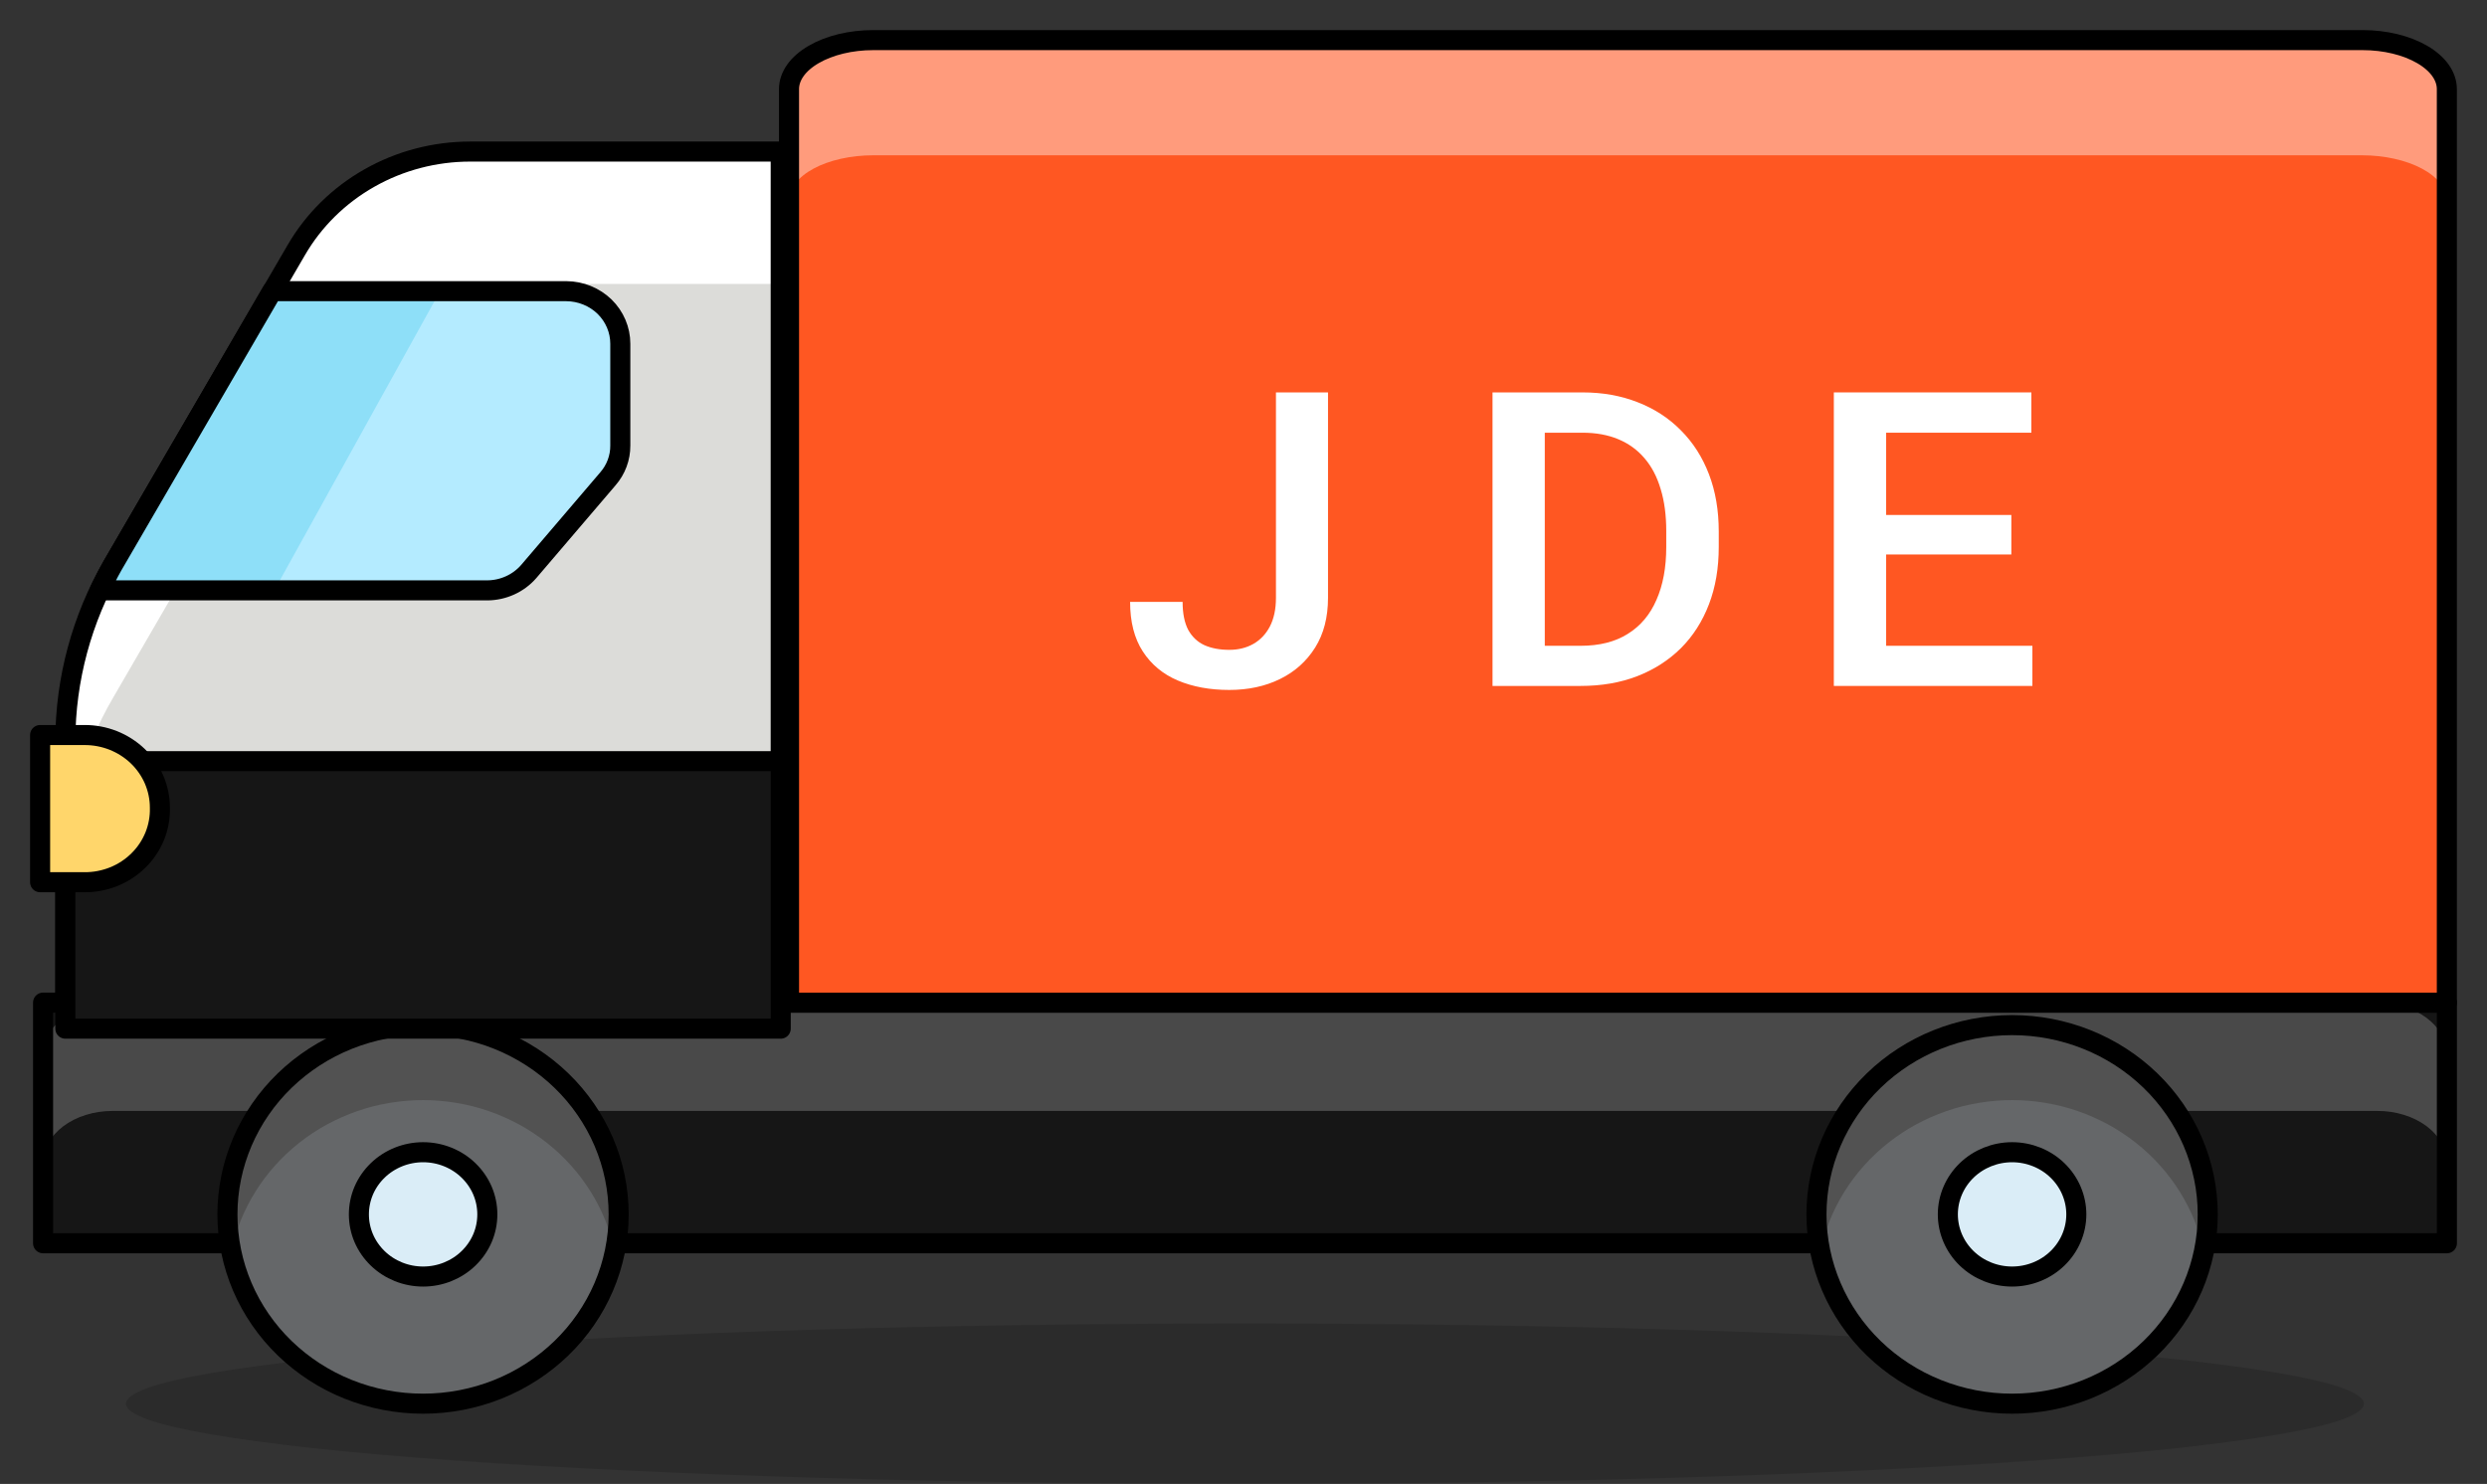
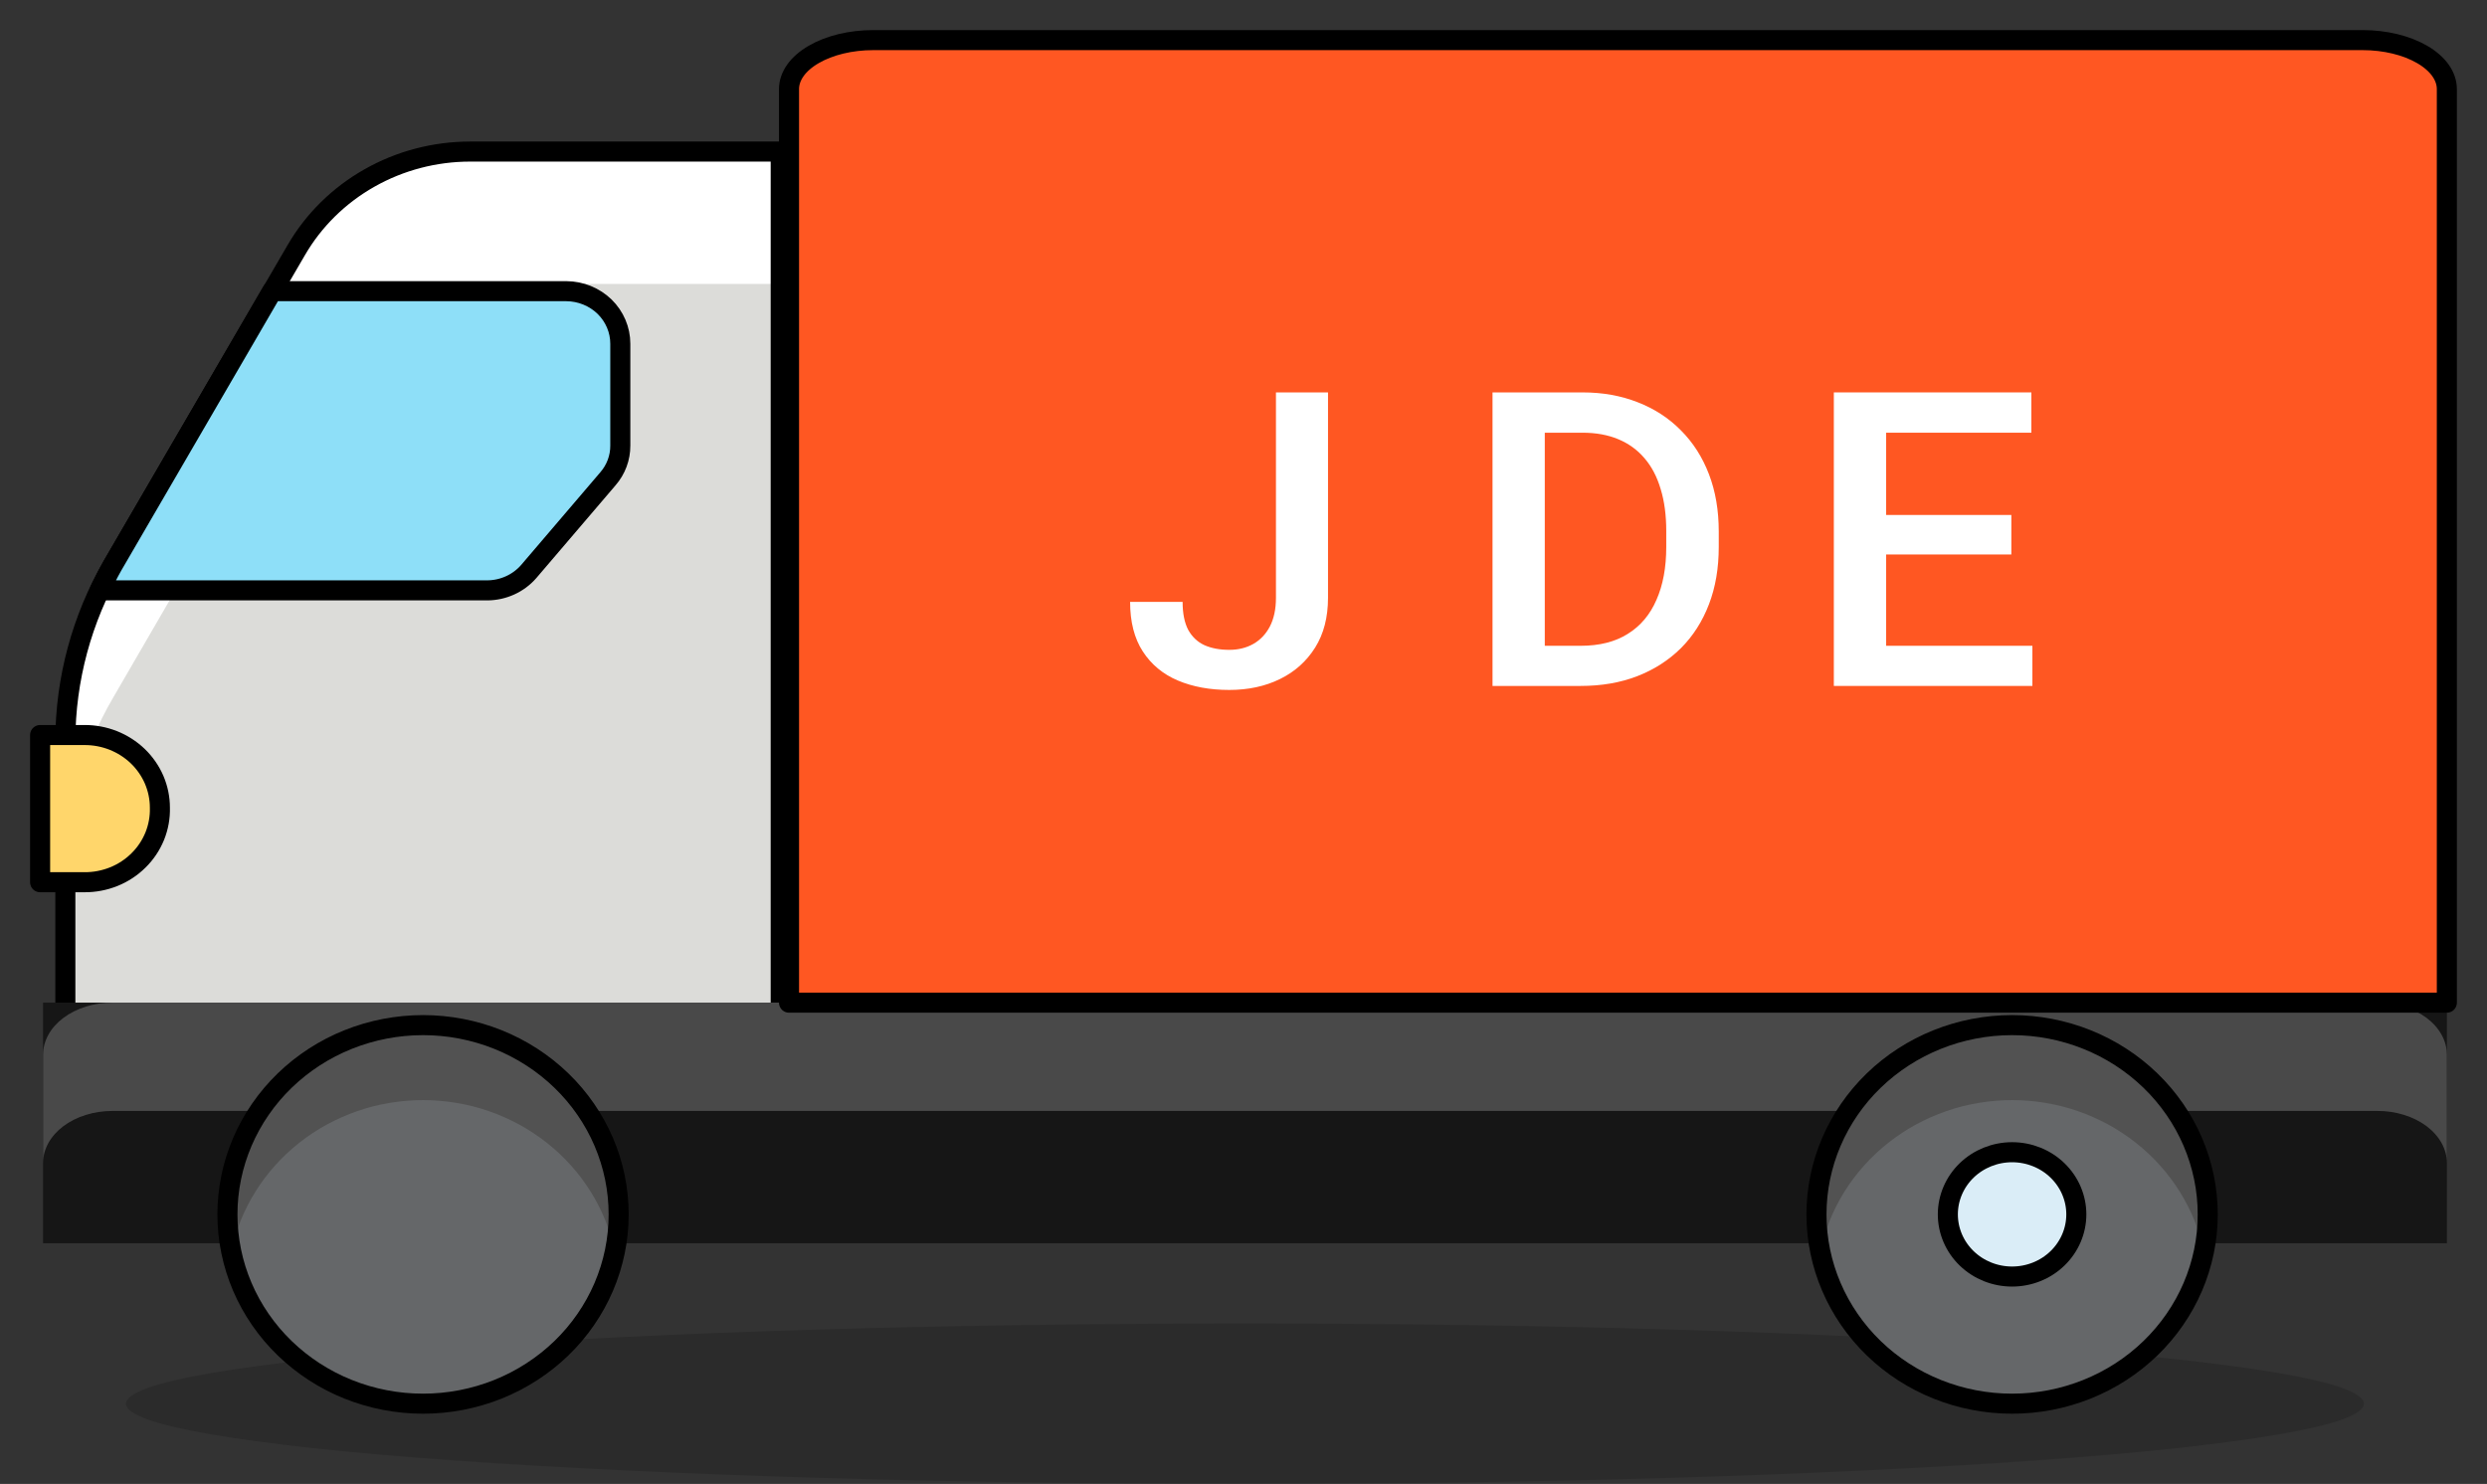
<svg xmlns="http://www.w3.org/2000/svg" width="62" height="37" viewBox="0 0 62 37" fill="none">
  <rect x="0" y="0" width="62" height="37" fill="#333333" stroke="none" />
  <path opacity="0.15" d="M3.139 35C3.139 35.53 6.078 36.039 11.31 36.414C16.542 36.789 23.637 37 31.036 37C38.435 37 45.53 36.789 50.762 36.414C55.994 36.039 58.933 35.53 58.933 35C58.933 34.47 55.994 33.961 50.762 33.586C45.53 33.211 38.435 33 31.036 33C23.637 33 16.542 33.211 11.31 33.586C6.078 33.961 3.139 34.47 3.139 35Z" fill="black" />
  <path d="M19.463 25.659H1.629V18.469C1.632 16.939 2.037 15.435 2.807 14.099L7.384 6.239C7.816 5.493 8.446 4.871 9.209 4.439C9.972 4.006 10.84 3.779 11.724 3.779H19.463V25.659Z" fill="#DCDCD9" />
  <path d="M11.724 3.779C10.84 3.779 9.972 4.006 9.209 4.439C8.446 4.871 7.816 5.493 7.384 6.239L2.818 14.099C2.041 15.433 1.632 16.938 1.629 18.469V21.759C1.631 20.231 2.041 18.729 2.818 17.399L7.384 9.529C7.819 8.785 8.449 8.166 9.212 7.736C9.974 7.305 10.841 7.079 11.724 7.079H19.463V3.779H11.724Z" fill="white" />
  <path d="M19.463 25.659H1.629V18.469C1.632 16.939 2.037 15.435 2.807 14.099L7.384 6.239C7.816 5.493 8.446 4.871 9.209 4.439C9.972 4.006 10.84 3.779 11.724 3.779H19.463V25.659Z" stroke="black" stroke-width="0.5" stroke-linecap="round" stroke-linejoin="round" />
  <path d="M1.074 24.999H61V30.999H1.074V24.999Z" fill="#161616" />
  <path d="M59.257 24.999H2.804C2.345 24.999 1.905 25.136 1.58 25.38C1.256 25.623 1.074 25.954 1.074 26.299V28.999C1.074 28.654 1.256 28.324 1.58 28.08C1.905 27.836 2.345 27.7 2.804 27.7H59.257C59.485 27.698 59.712 27.731 59.923 27.796C60.134 27.86 60.327 27.956 60.489 28.076C60.651 28.197 60.779 28.341 60.867 28.499C60.955 28.658 61 28.828 61 28.999V26.299C61 26.127 60.955 25.957 60.867 25.799C60.779 25.641 60.651 25.497 60.489 25.376C60.327 25.255 60.134 25.16 59.923 25.095C59.712 25.03 59.485 24.998 59.257 24.999Z" fill="#494949" />
-   <path d="M1.074 24.999H61V30.999H1.074V24.999Z" stroke="black" stroke-width="0.5" stroke-linecap="round" stroke-linejoin="round" />
  <path d="M21.769 1H58.9C59.457 1 59.99 1.129 60.384 1.358C60.778 1.586 60.999 1.897 60.999 2.221V25H19.67V2.221C19.67 1.897 19.891 1.586 20.285 1.358C20.678 1.129 21.212 1 21.769 1Z" fill="#FF5722" />
-   <path d="M58.881 1H21.772C21.215 1 20.68 1.119 20.286 1.33C19.892 1.542 19.67 1.829 19.67 2.128V5C19.67 4.701 19.892 4.414 20.286 4.202C20.68 3.991 21.215 3.872 21.772 3.872H58.881C59.44 3.872 59.976 3.991 60.373 4.202C60.77 4.413 60.995 4.7 60.999 5V2.128C60.995 1.828 60.77 1.541 60.373 1.33C59.976 1.119 59.44 1 58.881 1Z" fill="#FF9B7C" />
  <path d="M21.769 1H58.9C59.457 1 59.99 1.129 60.384 1.358C60.778 1.586 60.999 1.897 60.999 2.221V25H19.67V2.221C19.67 1.897 19.891 1.586 20.285 1.358C20.678 1.129 21.212 1 21.769 1Z" stroke="black" stroke-width="0.5" stroke-linecap="round" stroke-linejoin="round" />
  <path d="M5.67 30.28C5.67 30.899 5.796 31.513 6.041 32.086C6.286 32.658 6.645 33.179 7.098 33.617C7.551 34.055 8.088 34.403 8.68 34.64C9.272 34.877 9.906 34.999 10.546 34.999C11.187 34.999 11.821 34.877 12.413 34.64C13.004 34.403 13.542 34.055 13.995 33.617C14.448 33.179 14.807 32.658 15.052 32.086C15.297 31.513 15.423 30.899 15.423 30.28C15.423 29.66 15.297 29.046 15.052 28.473C14.807 27.901 14.448 27.38 13.995 26.942C13.542 26.504 13.004 26.156 12.413 25.919C11.821 25.682 11.187 25.56 10.546 25.56C9.906 25.56 9.272 25.682 8.68 25.919C8.088 26.156 7.551 26.504 7.098 26.942C6.645 27.38 6.286 27.901 6.041 28.473C5.796 29.046 5.67 29.66 5.67 30.28Z" fill="#656769" />
  <path d="M45.284 30.28C45.284 31.531 45.798 32.732 46.712 33.617C47.627 34.502 48.867 34.999 50.161 34.999C51.454 34.999 52.695 34.502 53.609 33.617C54.524 32.732 55.038 31.531 55.038 30.28C55.038 29.028 54.524 27.827 53.609 26.942C52.695 26.057 51.454 25.56 50.161 25.56C48.867 25.56 47.627 26.057 46.712 26.942C45.798 27.827 45.284 29.028 45.284 30.28Z" fill="#656769" />
  <path d="M10.546 27.429C11.671 27.43 12.762 27.806 13.633 28.495C14.505 29.183 15.104 30.142 15.33 31.209C15.47 30.524 15.452 29.818 15.276 29.142C15.101 28.465 14.772 27.835 14.315 27.296C13.857 26.756 13.282 26.322 12.631 26.024C11.979 25.726 11.267 25.571 10.546 25.571C9.826 25.571 9.114 25.726 8.462 26.024C7.81 26.322 7.235 26.756 6.778 27.296C6.32 27.835 5.992 28.465 5.816 29.142C5.641 29.818 5.622 30.524 5.763 31.209C5.989 30.142 6.588 29.183 7.459 28.495C8.331 27.806 9.421 27.43 10.546 27.429Z" fill="#525252" />
  <path d="M50.161 27.429C51.286 27.43 52.376 27.806 53.248 28.495C54.119 29.183 54.719 30.142 54.945 31.209C55.085 30.524 55.066 29.818 54.891 29.142C54.715 28.465 54.387 27.835 53.929 27.296C53.472 26.756 52.897 26.322 52.245 26.024C51.593 25.726 50.882 25.571 50.161 25.571C49.44 25.571 48.728 25.726 48.077 26.024C47.425 26.322 46.85 26.756 46.392 27.296C45.935 27.835 45.606 28.465 45.431 29.142C45.255 29.818 45.237 30.524 45.377 31.209C45.603 30.142 46.202 29.183 47.074 28.495C47.946 27.806 49.036 27.43 50.161 27.429Z" fill="#525252" />
  <path d="M5.67 30.28C5.67 30.899 5.796 31.513 6.041 32.086C6.286 32.658 6.645 33.179 7.098 33.617C7.551 34.055 8.088 34.403 8.68 34.64C9.272 34.877 9.906 34.999 10.546 34.999C11.187 34.999 11.821 34.877 12.413 34.64C13.004 34.403 13.542 34.055 13.995 33.617C14.448 33.179 14.807 32.658 15.052 32.086C15.297 31.513 15.423 30.899 15.423 30.28C15.423 29.66 15.297 29.046 15.052 28.473C14.807 27.901 14.448 27.38 13.995 26.942C13.542 26.504 13.004 26.156 12.413 25.919C11.821 25.682 11.187 25.56 10.546 25.56C9.906 25.56 9.272 25.682 8.68 25.919C8.088 26.156 7.551 26.504 7.098 26.942C6.645 27.38 6.286 27.901 6.041 28.473C5.796 29.046 5.67 29.66 5.67 30.28V30.28Z" stroke="black" stroke-width="0.5" stroke-linecap="round" stroke-linejoin="round" />
  <path d="M45.284 30.28C45.284 31.531 45.798 32.732 46.712 33.617C47.627 34.502 48.867 34.999 50.161 34.999C51.454 34.999 52.695 34.502 53.609 33.617C54.524 32.732 55.038 31.531 55.038 30.28C55.038 29.028 54.524 27.827 53.609 26.942C52.695 26.057 51.454 25.56 50.161 25.56C48.867 25.56 47.627 26.057 46.712 26.942C45.798 27.827 45.284 29.028 45.284 30.28V30.28Z" stroke="black" stroke-width="0.5" stroke-linecap="round" stroke-linejoin="round" />
-   <path d="M1.629 18.979H19.463V25.648H1.629V18.979Z" fill="#161616" stroke="black" stroke-width="0.5" stroke-linecap="round" stroke-linejoin="round" />
  <path d="M14.121 7.26H6.785L2.807 14.1C2.694 14.3 2.59 14.51 2.487 14.72H12.148C12.345 14.719 12.539 14.676 12.717 14.595C12.896 14.514 13.054 14.396 13.181 14.25L15.154 11.94C15.356 11.708 15.466 11.414 15.464 11.11V8.57C15.464 8.225 15.323 7.893 15.072 7.647C14.82 7.402 14.478 7.263 14.121 7.26Z" fill="#8EDFF8" />
-   <path d="M14.122 7.26H10.97L6.838 14.72H12.128C12.325 14.72 12.52 14.677 12.698 14.596C12.877 14.515 13.034 14.397 13.161 14.25L15.134 11.94C15.336 11.708 15.446 11.414 15.444 11.11V8.57C15.444 8.228 15.306 7.899 15.059 7.654C14.812 7.41 14.475 7.268 14.122 7.26Z" fill="#B4EBFF" />
  <path d="M14.121 7.26H6.785L2.807 14.1C2.694 14.3 2.59 14.51 2.487 14.72H12.148C12.345 14.719 12.539 14.676 12.717 14.595C12.896 14.514 13.054 14.396 13.181 14.25L15.154 11.94C15.356 11.708 15.466 11.414 15.464 11.11V8.57C15.464 8.225 15.323 7.893 15.072 7.647C14.82 7.402 14.478 7.263 14.121 7.26V7.26Z" stroke="black" stroke-width="0.5" stroke-linecap="round" stroke-linejoin="round" />
  <path d="M3.986 20.137C3.986 19.899 3.937 19.663 3.843 19.442C3.748 19.222 3.609 19.022 3.435 18.854C3.26 18.686 3.052 18.553 2.824 18.462C2.596 18.372 2.352 18.326 2.106 18.327H1V21.997H2.106C2.356 21.999 2.605 21.951 2.837 21.858C3.068 21.765 3.278 21.627 3.453 21.453C3.629 21.28 3.766 21.074 3.858 20.848C3.949 20.622 3.993 20.38 3.986 20.137Z" fill="#FFD66B" stroke="black" stroke-width="0.5" stroke-linecap="round" stroke-linejoin="round" />
-   <path d="M8.947 30.279C8.947 30.483 8.988 30.684 9.068 30.872C9.149 31.06 9.267 31.231 9.416 31.375C9.564 31.519 9.741 31.633 9.935 31.711C10.13 31.789 10.338 31.829 10.548 31.829C10.758 31.829 10.967 31.789 11.161 31.711C11.355 31.633 11.532 31.519 11.68 31.375C11.829 31.231 11.947 31.06 12.028 30.872C12.108 30.684 12.149 30.483 12.149 30.279C12.149 30.076 12.108 29.874 12.028 29.686C11.947 29.498 11.829 29.327 11.68 29.183C11.532 29.039 11.355 28.925 11.161 28.847C10.967 28.769 10.758 28.729 10.548 28.729C10.338 28.729 10.13 28.769 9.935 28.847C9.741 28.925 9.564 29.039 9.416 29.183C9.267 29.327 9.149 29.498 9.068 29.686C8.988 29.874 8.947 30.076 8.947 30.279Z" fill="#DAEDF7" stroke="black" stroke-width="0.5" stroke-linecap="round" stroke-linejoin="round" />
  <path d="M48.559 30.279C48.559 30.69 48.728 31.084 49.028 31.375C49.329 31.666 49.736 31.829 50.161 31.829C50.586 31.829 50.993 31.666 51.293 31.375C51.593 31.084 51.762 30.69 51.762 30.279C51.762 29.868 51.593 29.474 51.293 29.183C50.993 28.892 50.586 28.729 50.161 28.729C49.736 28.729 49.329 28.892 49.028 29.183C48.728 29.474 48.559 29.868 48.559 30.279Z" fill="#DAEDF7" stroke="black" stroke-width="0.5" stroke-linecap="round" stroke-linejoin="round" />
  <path d="M31.809 14.906V9.784H33.107V14.906C33.107 15.392 33 15.806 32.785 16.148C32.57 16.49 32.278 16.751 31.907 16.932C31.537 17.113 31.116 17.203 30.645 17.203C30.164 17.203 29.736 17.125 29.362 16.967C28.992 16.81 28.701 16.568 28.49 16.243C28.279 15.918 28.173 15.506 28.173 15.007H29.482C29.482 15.295 29.529 15.528 29.622 15.705C29.719 15.88 29.854 16.007 30.027 16.087C30.204 16.165 30.41 16.203 30.645 16.203C30.87 16.203 31.069 16.154 31.242 16.057C31.419 15.957 31.558 15.811 31.658 15.62C31.758 15.425 31.809 15.188 31.809 14.906Z" fill="white" />
  <path d="M39.405 17.103H37.789L37.8 16.102H39.405C39.872 16.102 40.263 16.004 40.578 15.806C40.897 15.608 41.136 15.325 41.295 14.956C41.458 14.588 41.539 14.149 41.539 13.639V13.242C41.539 12.847 41.493 12.496 41.399 12.192C41.309 11.887 41.174 11.63 40.994 11.422C40.817 11.215 40.599 11.057 40.34 10.95C40.083 10.843 39.787 10.789 39.451 10.789H37.758V9.784H39.451C39.953 9.784 40.412 9.866 40.828 10.03C41.243 10.191 41.602 10.424 41.903 10.729C42.208 11.034 42.441 11.399 42.604 11.825C42.767 12.25 42.848 12.726 42.848 13.252V13.639C42.848 14.165 42.767 14.641 42.604 15.067C42.441 15.493 42.208 15.858 41.903 16.163C41.598 16.464 41.235 16.697 40.812 16.861C40.393 17.022 39.924 17.103 39.405 17.103ZM38.511 9.784V17.103H37.208V9.784H38.511Z" fill="white" />
  <path d="M50.667 16.102V17.103H46.652V16.102H50.667ZM47.021 9.784V17.103H45.717V9.784H47.021ZM50.142 12.84V13.825H46.652V12.84H50.142ZM50.641 9.784V10.789H46.652V9.784H50.641Z" fill="white" />
</svg>